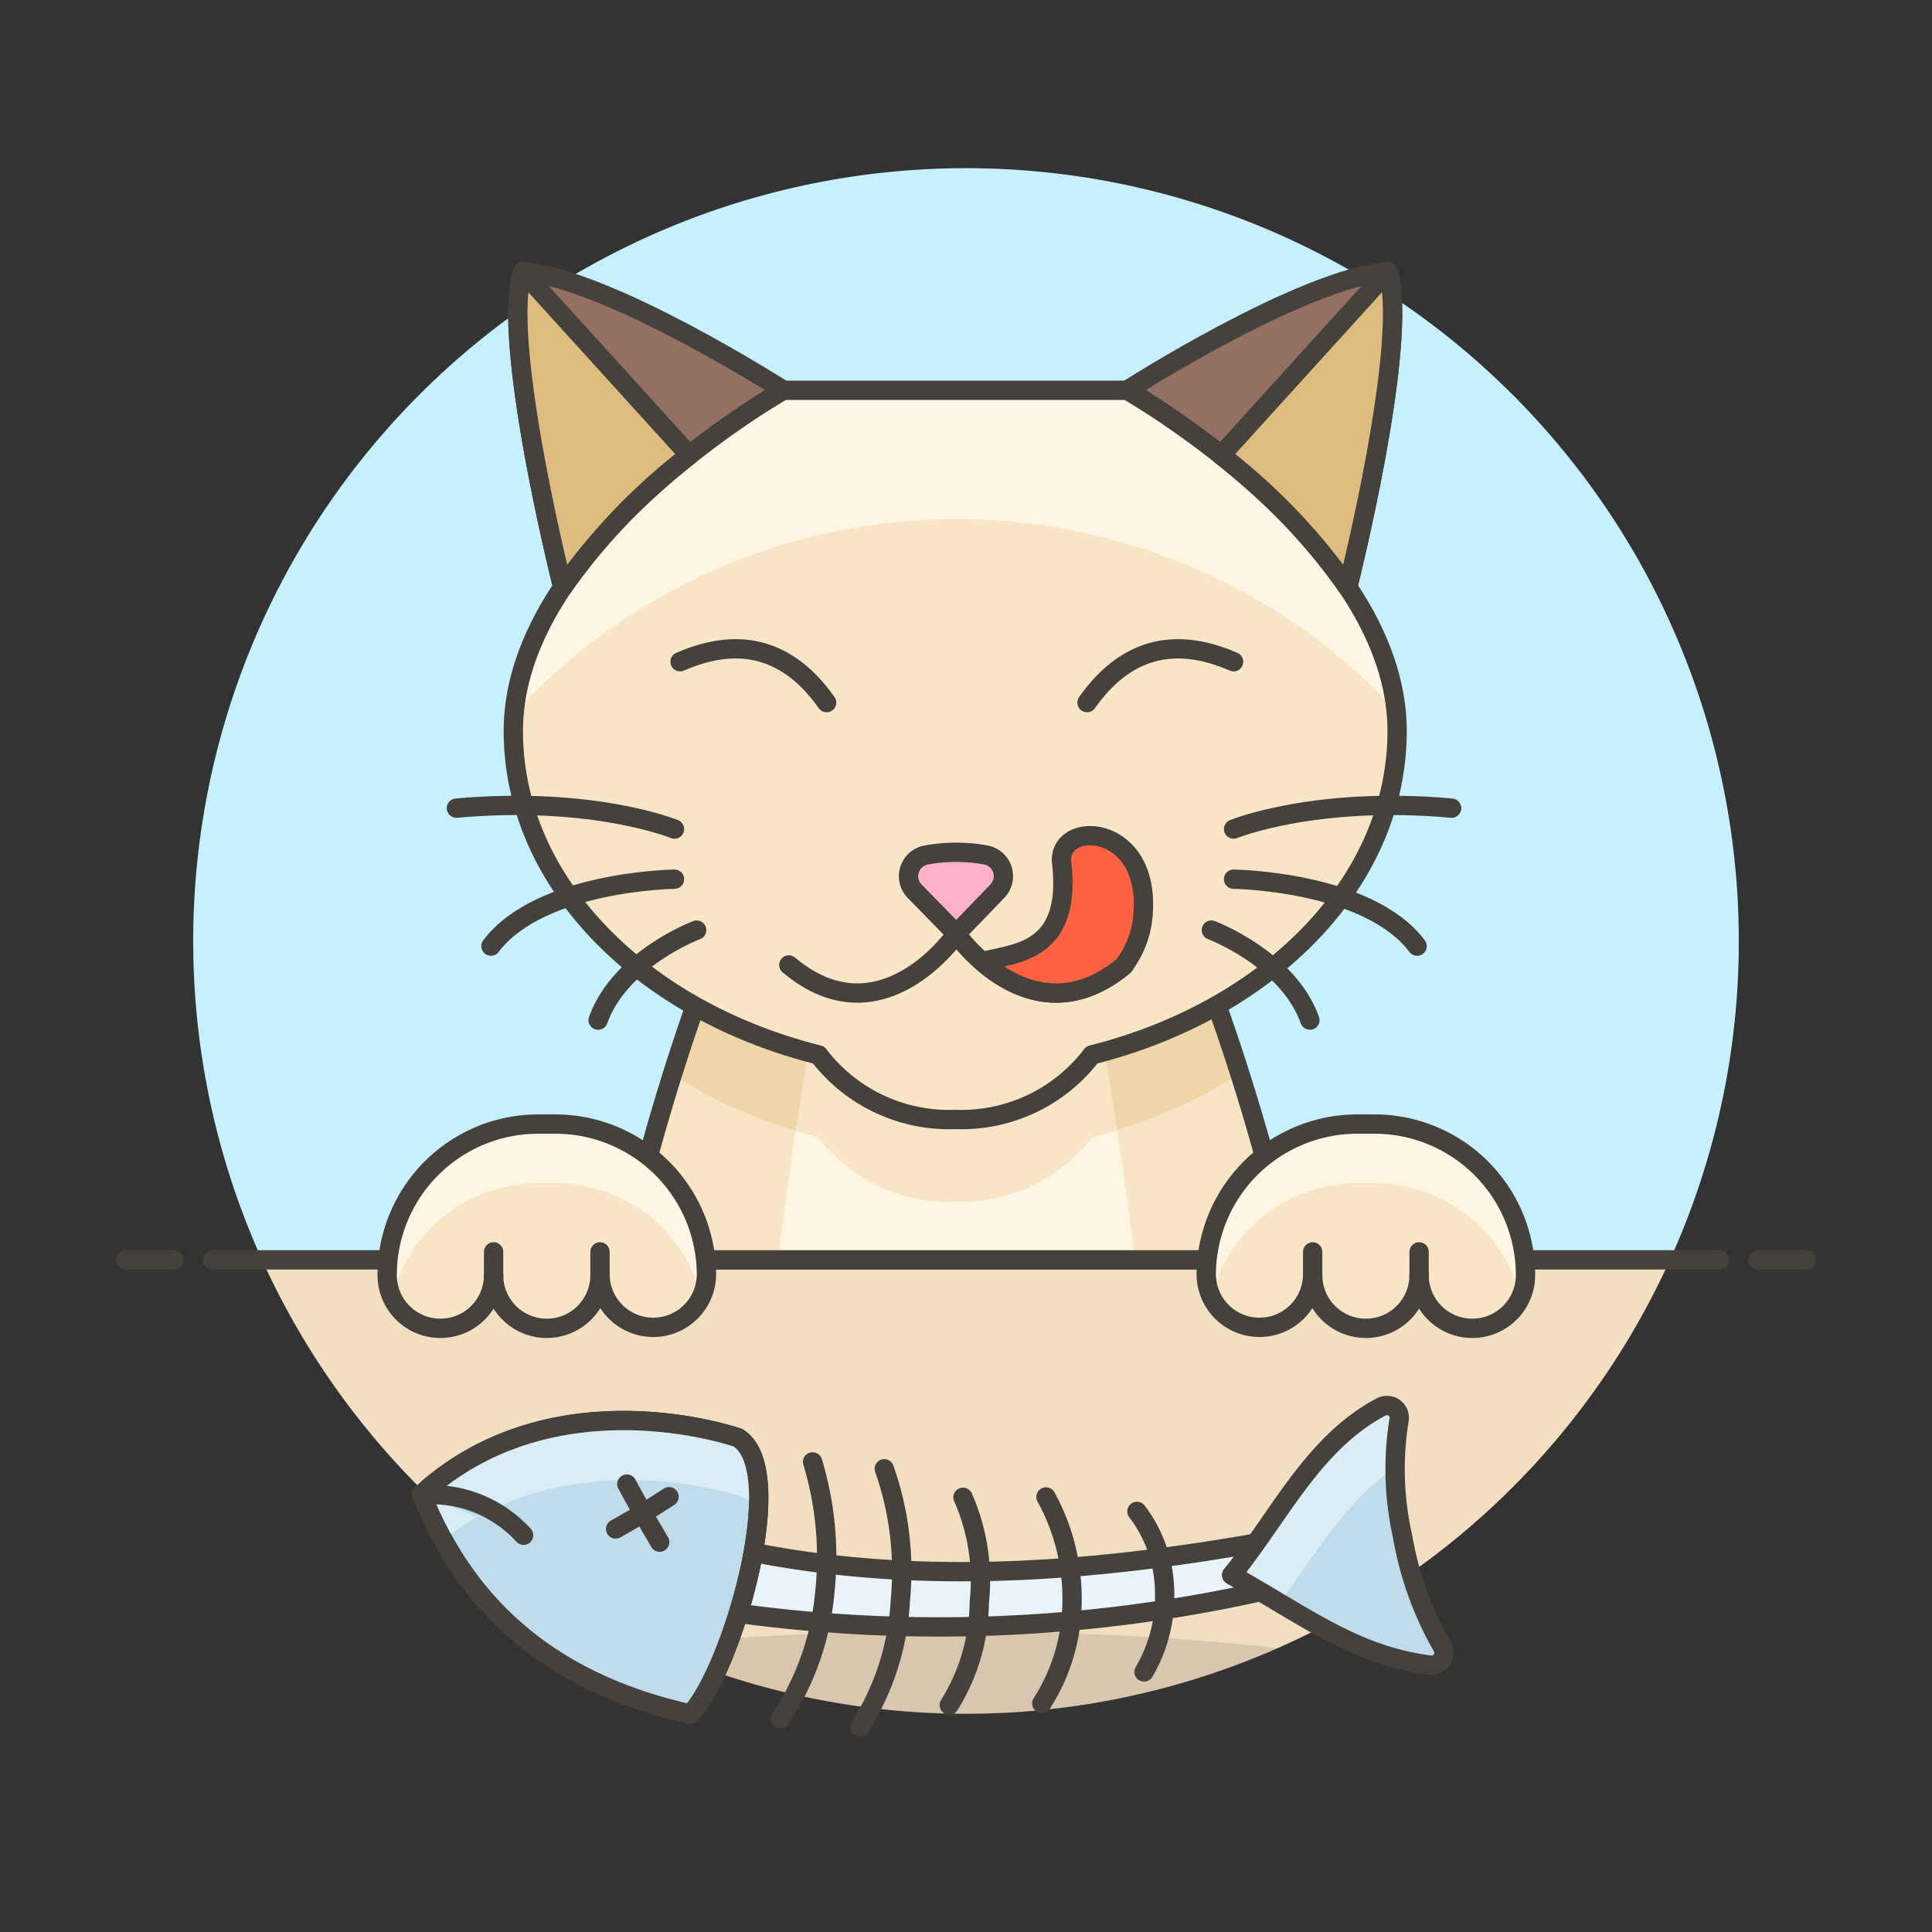
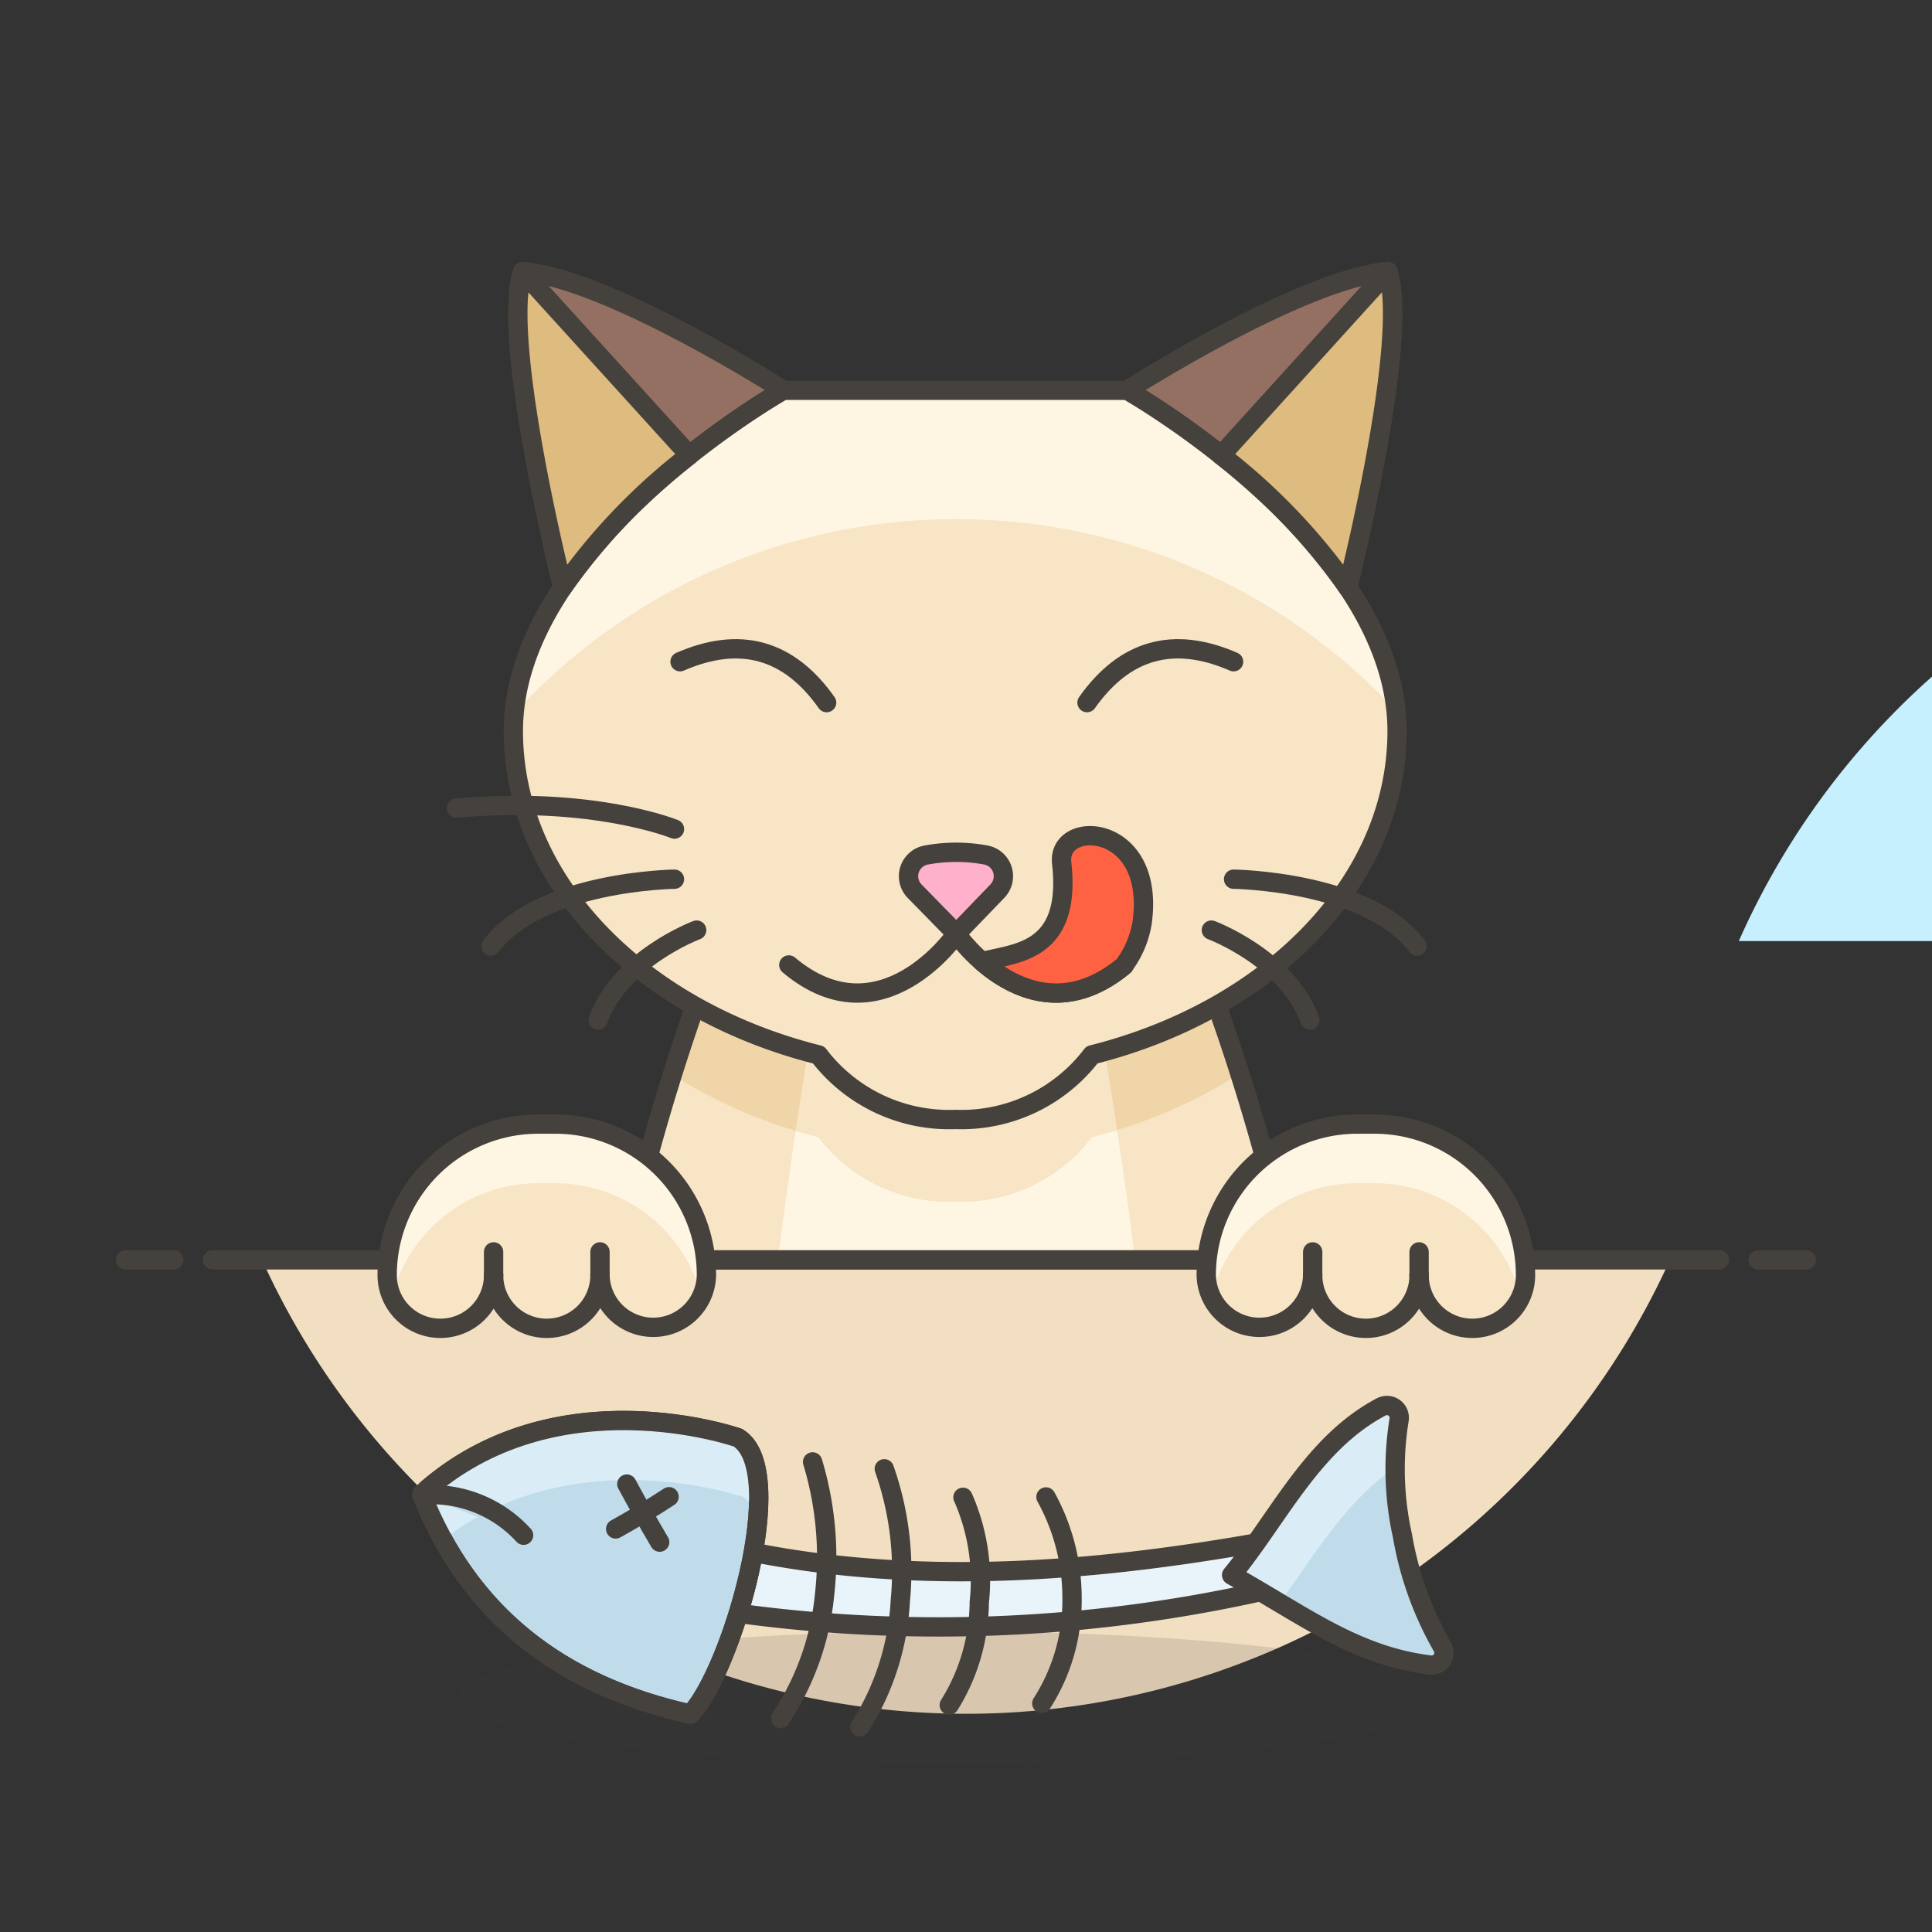
<svg xmlns="http://www.w3.org/2000/svg" viewBox="0 0 100 100">
  <rect x="0" y="0" width="100" height="100" fill="#333333" stroke="none" />
  <g class="nc-icon-wrapper">
    <defs />
-     <path class="a" d="M90 48.71a40 40 0 1 0-76.436 16.5h72.872A39.844 39.844 0 0 0 90 48.71z" style="" fill="#c7f0ff" />
+     <path class="a" d="M90 48.71h72.872A39.844 39.844 0 0 0 90 48.71z" style="" fill="#c7f0ff" />
    <path class="b" d="M13.564 65.21a40 40 0 0 0 72.872 0z" style="" fill="#f2dfc2" />
    <g>
      <path class="c" d="M11 65.21h78" fill="none" stroke="#45413c" stroke-linecap="round" stroke-linejoin="round" />
      <path class="c" d="M6.5 65.21H9" fill="none" stroke="#45413c" stroke-linecap="round" stroke-linejoin="round" />
      <path class="c" d="M91 65.21h2.5" fill="none" stroke="#45413c" stroke-linecap="round" stroke-linejoin="round" />
    </g>
    <g>
      <path class="d" d="M38.215 83.505a27.173 27.173 0 0 0 .775-3.155c8.636 1.7 17.423 1.025 26.015-.48a28.7 28.7 0 0 1-1.249 1.657c.514.287 1.007.575 1.485.857a76.863 76.863 0 0 1-27.026 1.121z" stroke="#45413c" stroke-linecap="round" stroke-linejoin="round" fill="#e8f4fa" />
      <path class="e" d="M66.783 65.21A114.237 114.237 0 0 0 61.4 47.829l-11.918-.186-11.918.186A113.925 113.925 0 0 0 32.24 65.21z" style="" fill="#f7e5c6" />
      <path class="f" d="M43.135 47.74c-.977 4.147-1.988 10.563-2.873 17.47h18.5c-.892-6.9-1.914-13.274-2.9-17.469" style="" fill="#fff5e3" />
      <path class="g" d="M34.8 55.623a72.377 72.377 0 0 1 2.763-7.794l11.918-.186 11.918.186a74.48 74.48 0 0 1 2.771 7.735 25.417 25.417 0 0 1-7.656 3.284 8.487 8.487 0 0 1-7.075 3.342 8.487 8.487 0 0 1-7.074-3.342 25.452 25.452 0 0 1-7.565-3.225z" style="" fill="#f0d5a8" />
      <path class="e" d="M55.858 47.743l-6.374-.1-6.349.1c-.651 2.763-1.317 6.532-1.951 10.783q.585.174 1.184.325a8.487 8.487 0 0 0 7.074 3.342 8.487 8.487 0 0 0 7.075-3.342q.661-.166 1.306-.362c-.638-4.22-1.309-7.961-1.965-10.745z" style="" fill="#f7e5c6" />
      <path class="c" d="M66.783 65.21A114.237 114.237 0 0 0 61.4 47.829l-11.918-.186-11.918.186A113.925 113.925 0 0 0 32.24 65.21z" fill="none" stroke="#45413c" stroke-linecap="round" stroke-linejoin="round" />
      <ellipse class="h" cx="49.134" cy="87.863" rx="25.441" ry="3.427" fill="#45413c" opacity="0.15" />
      <path class="i" d="M38.2 74.418s-9.177-3.234-16.031 2.61a.641.641 0 0 0-.175.733c2.486 5.926 7.1 9.486 13.752 10.961 2.113-2.245 5.172-12.606 2.454-14.304z" stroke="#45413c" stroke-linecap="round" stroke-linejoin="round" fill="#c0dceb" />
      <path class="j" d="M38.459 77.482a1.976 1.976 0 0 1 .774 1.019c.148-1.921-.108-3.506-1.031-4.083 0 0-9.492-3.346-16.379 2.917a20.235 20.235 0 0 0 1.111 2.365c6.79-5.268 15.525-2.218 15.525-2.218z" style="" fill="#daedf7" />
      <path class="c" d="M38.2 74.418s-9.492-3.346-16.379 2.917c2.441 6.182 7.117 9.877 13.925 11.387 2.113-2.245 5.172-12.606 2.454-14.304z" fill="none" stroke="#45413c" stroke-linecap="round" stroke-linejoin="round" />
      <path class="c" d="M42.06 75.668a17.05 17.05 0 0 1 .622 6.848 13.985 13.985 0 0 1-2.282 6.431" fill="none" stroke="#45413c" stroke-linecap="round" stroke-linejoin="round" />
      <path class="c" d="M45.771 76.025a15.882 15.882 0 0 1 .831 6.8 13.491 13.491 0 0 1-2.086 6.553" fill="none" stroke="#45413c" stroke-linecap="round" stroke-linejoin="round" />
      <path class="c" d="M49.843 77.5a10.613 10.613 0 0 1 .845 5.428 10.193 10.193 0 0 1-1.554 5.327" fill="none" stroke="#45413c" stroke-linecap="round" stroke-linejoin="round" />
      <path class="c" d="M54.139 77.482a10.837 10.837 0 0 1 1.35 5.285 9.865 9.865 0 0 1-1.565 5.4" fill="none" stroke="#45413c" stroke-linecap="round" stroke-linejoin="round" />
-       <path class="c" d="M58.847 78.229a6.961 6.961 0 0 1 1.427 3.971 7.768 7.768 0 0 1-1.058 4.338" fill="none" stroke="#45413c" stroke-linecap="round" stroke-linejoin="round" />
      <path class="i" d="M21.841 77.381a6.443 6.443 0 0 1 5.259 2.082" stroke="#45413c" stroke-linecap="round" stroke-linejoin="round" fill="#c0dceb" />
      <path class="c" d="M32.445 76.815q.82 1.518 1.7 3.006" fill="none" stroke="#45413c" stroke-linecap="round" stroke-linejoin="round" />
      <path class="c" d="M34.63 77.471c-.9.593-1.82 1.143-2.764 1.667" fill="none" stroke="#45413c" stroke-linecap="round" stroke-linejoin="round" />
      <path class="k" d="M72.592 79.5a15.927 15.927 0 0 1-.177-6 .637.637 0 0 0-.925-.678c-3.547 1.872-5.289 5.708-7.734 8.7 3.733 2.084 6.375 4.179 10.268 4.661a.638.638 0 0 0 .624-.964 17.39 17.39 0 0 1-2.056-5.719z" style="" fill="#c0dceb" />
      <path class="j" d="M72.208 75.963a13.427 13.427 0 0 1 .208-2.46.638.638 0 0 0-.926-.677c-3.547 1.872-5.289 5.708-7.734 8.7.837.467 1.653.96 2.467 1.446 1.826-2.489 3.426-5.272 5.985-7.009z" style="" fill="#daedf7" />
      <path class="c" d="M72.592 79.5a15.927 15.927 0 0 1-.177-6 .637.637 0 0 0-.925-.678c-3.547 1.872-5.289 5.708-7.734 8.7 3.733 2.084 6.375 4.179 10.268 4.661a.638.638 0 0 0 .624-.964 17.39 17.39 0 0 1-2.056-5.719z" fill="none" stroke="#45413c" stroke-linecap="round" stroke-linejoin="round" />
      <path class="e" d="M31.056 66a2.754 2.754 0 1 1-5.508 0 2.754 2.754 0 1 1-5.508 0 7.817 7.817 0 0 1 7.816-7.818h.893A7.817 7.817 0 0 1 36.565 66a2.755 2.755 0 0 1-5.509 0z" style="" fill="#f7e5c6" />
      <g>
        <path class="l" d="M58.339 20.2s7.385 4.173 11.418 10.194c-.07.274 3.242-12.748 2.077-16.341-4.517.384-13.495 6.147-13.495 6.147z" stroke="#45413c" stroke-linecap="round" stroke-linejoin="round" fill="#947063" />
        <path class="l" d="M29.126 30.4c4.032-6.022 11.42-10.2 11.42-10.2s-8.978-5.762-13.495-6.147C25.9 17.608 29.129 30.4 29.129 30.4" stroke="#45413c" stroke-linecap="round" stroke-linejoin="round" fill="#947063" />
        <path class="e" d="M72.314 37.836c0-9.736-13.975-17.636-13.975-17.636H40.546S26.57 28.1 26.57 37.836c0 7.834 6.632 14.467 15.8 16.766a8.486 8.486 0 0 0 7.074 3.341 8.487 8.487 0 0 0 7.073-3.343c9.166-2.3 15.797-8.93 15.797-16.764z" style="" fill="#f7e5c6" />
        <path class="f" d="M49.5 26.872A30.984 30.984 0 0 1 72.261 36.8c-.93-9.257-13.922-16.6-13.922-16.6H40.546S27.428 27.611 26.61 36.931A30.988 30.988 0 0 1 49.5 26.872z" style="" fill="#fff5e3" />
        <path class="c" d="M63.85 34.251q-4.656-2.032-7.586 2.116" fill="none" stroke="#45413c" stroke-linecap="round" stroke-linejoin="round" />
        <path class="c" d="M35.2 34.251q4.655-2.032 7.586 2.116" fill="none" stroke="#45413c" stroke-linecap="round" stroke-linejoin="round" />
        <path class="c" d="M72.314 37.836c0-9.736-13.975-17.636-13.975-17.636H40.546S26.57 28.1 26.57 37.836c0 7.834 6.632 14.467 15.8 16.766a8.486 8.486 0 0 0 7.074 3.341 8.487 8.487 0 0 0 7.073-3.343c9.166-2.3 15.797-8.93 15.797-16.764z" fill="none" stroke="#45413c" stroke-linecap="round" stroke-linejoin="round" />
        <path class="c" d="M34.911 42.913s-4.211-1.722-11.287-1.084" fill="none" stroke="#45413c" stroke-linecap="round" stroke-linejoin="round" />
        <path class="c" d="M34.911 45.507s-6.95.084-9.5 3.464" fill="none" stroke="#45413c" stroke-linecap="round" stroke-linejoin="round" />
        <path class="c" d="M36.059 48.142s-3.954 1.474-5.1 4.659" fill="none" stroke="#45413c" stroke-linecap="round" stroke-linejoin="round" />
-         <path class="c" d="M63.85 42.913s4.208-1.722 11.286-1.084" fill="none" stroke="#45413c" stroke-linecap="round" stroke-linejoin="round" />
        <path class="c" d="M63.85 45.507s6.95.084 9.5 3.464" fill="none" stroke="#45413c" stroke-linecap="round" stroke-linejoin="round" />
        <path class="c" d="M62.7 48.142s3.953 1.474 5.1 4.659" fill="none" stroke="#45413c" stroke-linecap="round" stroke-linejoin="round" />
        <path class="m" d="M29.126 30.4a31.651 31.651 0 0 1 6.555-6.837l-8.63-9.506C25.9 17.608 29.129 30.4 29.129 30.4" stroke="#45413c" stroke-linecap="round" stroke-linejoin="round" fill="#debb7e" />
        <path class="m" d="M63.2 23.558a31.659 31.659 0 0 1 6.554 6.835c-.07.274 3.242-12.748 2.077-16.341L63.2 23.566" stroke="#45413c" stroke-linecap="round" stroke-linejoin="round" fill="#debb7e" />
      </g>
      <path class="n" d="M47.944 44.256a1.113 1.113 0 0 0-.6 1.875l2.153 2.2 2.127-2.207a1.115 1.115 0 0 0-.6-1.87 8.5 8.5 0 0 0-3.08.002z" stroke="#45413c" stroke-linecap="round" stroke-linejoin="round" fill="#ffb0ca" />
      <path class="c" d="M40.829 49.946c4.8 4.036 8.671-1.61 8.671-1.61" fill="none" stroke="#45413c" stroke-linecap="round" stroke-linejoin="round" />
      <path class="c" d="M58.182 49.975c-4.789 3.981-8.682-1.639-8.682-1.639" fill="none" stroke="#45413c" stroke-linecap="round" stroke-linejoin="round" />
      <path class="o" d="M58.182 49.975c-3.089 2.568-5.8 1.141-7.345-.2 1.662-.458 4.645-.407 4.115-5.105-.26-2.311 4.873-2.118 4.167 3.067a5.036 5.036 0 0 1-.939 2.23" stroke="#45413c" stroke-linecap="round" stroke-linejoin="round" fill="#ff6242" />
      <path class="f" d="M20.285 67.134A2.744 2.744 0 0 1 20.04 66a7.817 7.817 0 0 1 7.816-7.818h.893A7.817 7.817 0 0 1 36.565 66a2.747 2.747 0 0 1-.248 1.143 7.812 7.812 0 0 0-7.568-5.9h-.893a7.812 7.812 0 0 0-7.566 5.887" style="" fill="#fff5e3" />
      <g>
        <path class="c" d="M25.548 65.998v-1.201" fill="none" stroke="#45413c" stroke-linecap="round" stroke-linejoin="round" />
        <path class="c" d="M31.056 65.998v-1.201" fill="none" stroke="#45413c" stroke-linecap="round" stroke-linejoin="round" />
        <path class="c" d="M31.056 66a2.755 2.755 0 0 0 5.509 0 7.817 7.817 0 0 0-7.816-7.818h-.893A7.817 7.817 0 0 0 20.04 66a2.754 2.754 0 1 0 5.508 0" fill="none" stroke="#45413c" stroke-linecap="round" stroke-linejoin="round" />
        <path class="c" d="M25.548 66a2.754 2.754 0 1 0 5.508 0" fill="none" stroke="#45413c" stroke-linecap="round" stroke-linejoin="round" />
      </g>
      <path class="e" d="M73.452 66a2.754 2.754 0 1 1-5.508 0 2.755 2.755 0 0 1-5.509 0 7.817 7.817 0 0 1 7.816-7.818h.893A7.817 7.817 0 0 1 78.96 66a2.754 2.754 0 1 1-5.508 0z" style="" fill="#f7e5c6" />
      <path class="f" d="M62.68 67.134A2.744 2.744 0 0 1 62.435 66a7.817 7.817 0 0 1 7.816-7.818h.893A7.817 7.817 0 0 1 78.96 66a2.747 2.747 0 0 1-.248 1.143 7.812 7.812 0 0 0-7.568-5.9h-.893a7.81 7.81 0 0 0-7.565 5.887" style="" fill="#fff5e3" />
      <g>
        <path class="c" d="M67.944 65.998v-1.201" fill="none" stroke="#45413c" stroke-linecap="round" stroke-linejoin="round" />
        <path class="c" d="M73.452 65.998v-1.201" fill="none" stroke="#45413c" stroke-linecap="round" stroke-linejoin="round" />
        <path class="c" d="M73.452 66a2.754 2.754 0 1 0 5.508 0 7.817 7.817 0 0 0-7.816-7.818h-.893A7.817 7.817 0 0 0 62.435 66a2.755 2.755 0 0 0 5.509 0" fill="none" stroke="#45413c" stroke-linecap="round" stroke-linejoin="round" />
        <path class="c" d="M67.944 66a2.754 2.754 0 1 0 5.508 0" fill="none" stroke="#45413c" stroke-linecap="round" stroke-linejoin="round" />
      </g>
    </g>
  </g>
</svg>